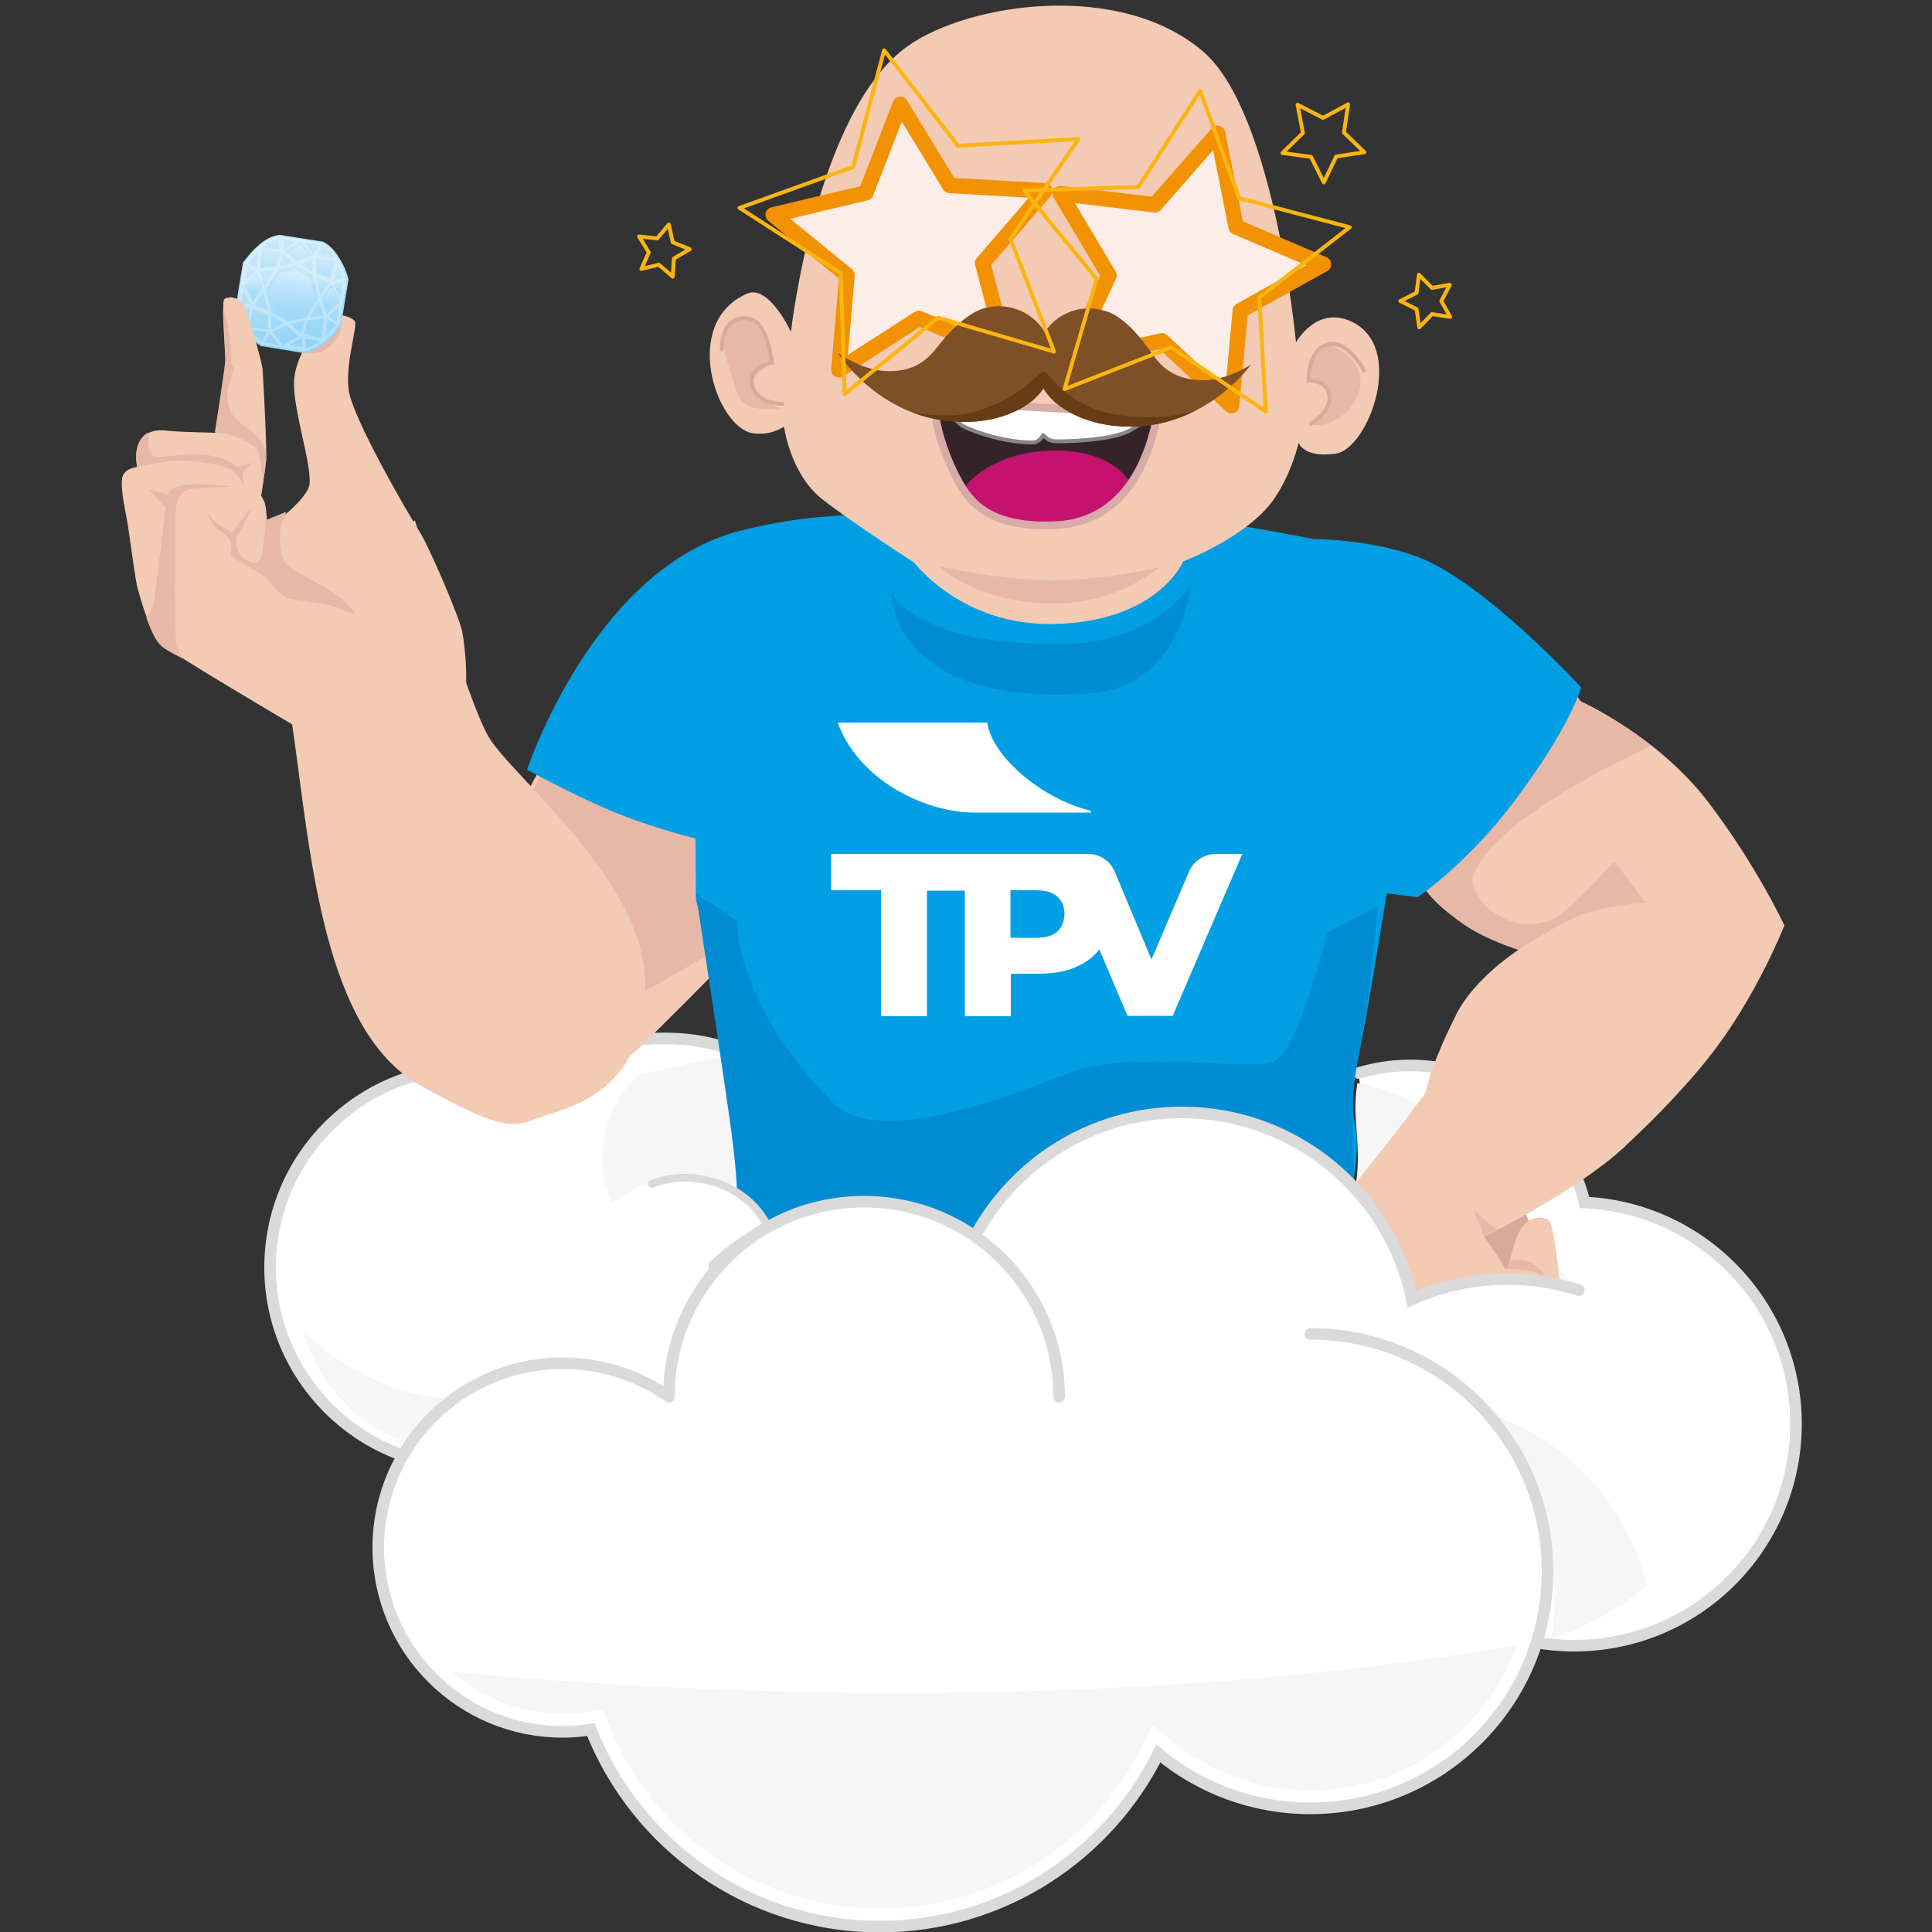
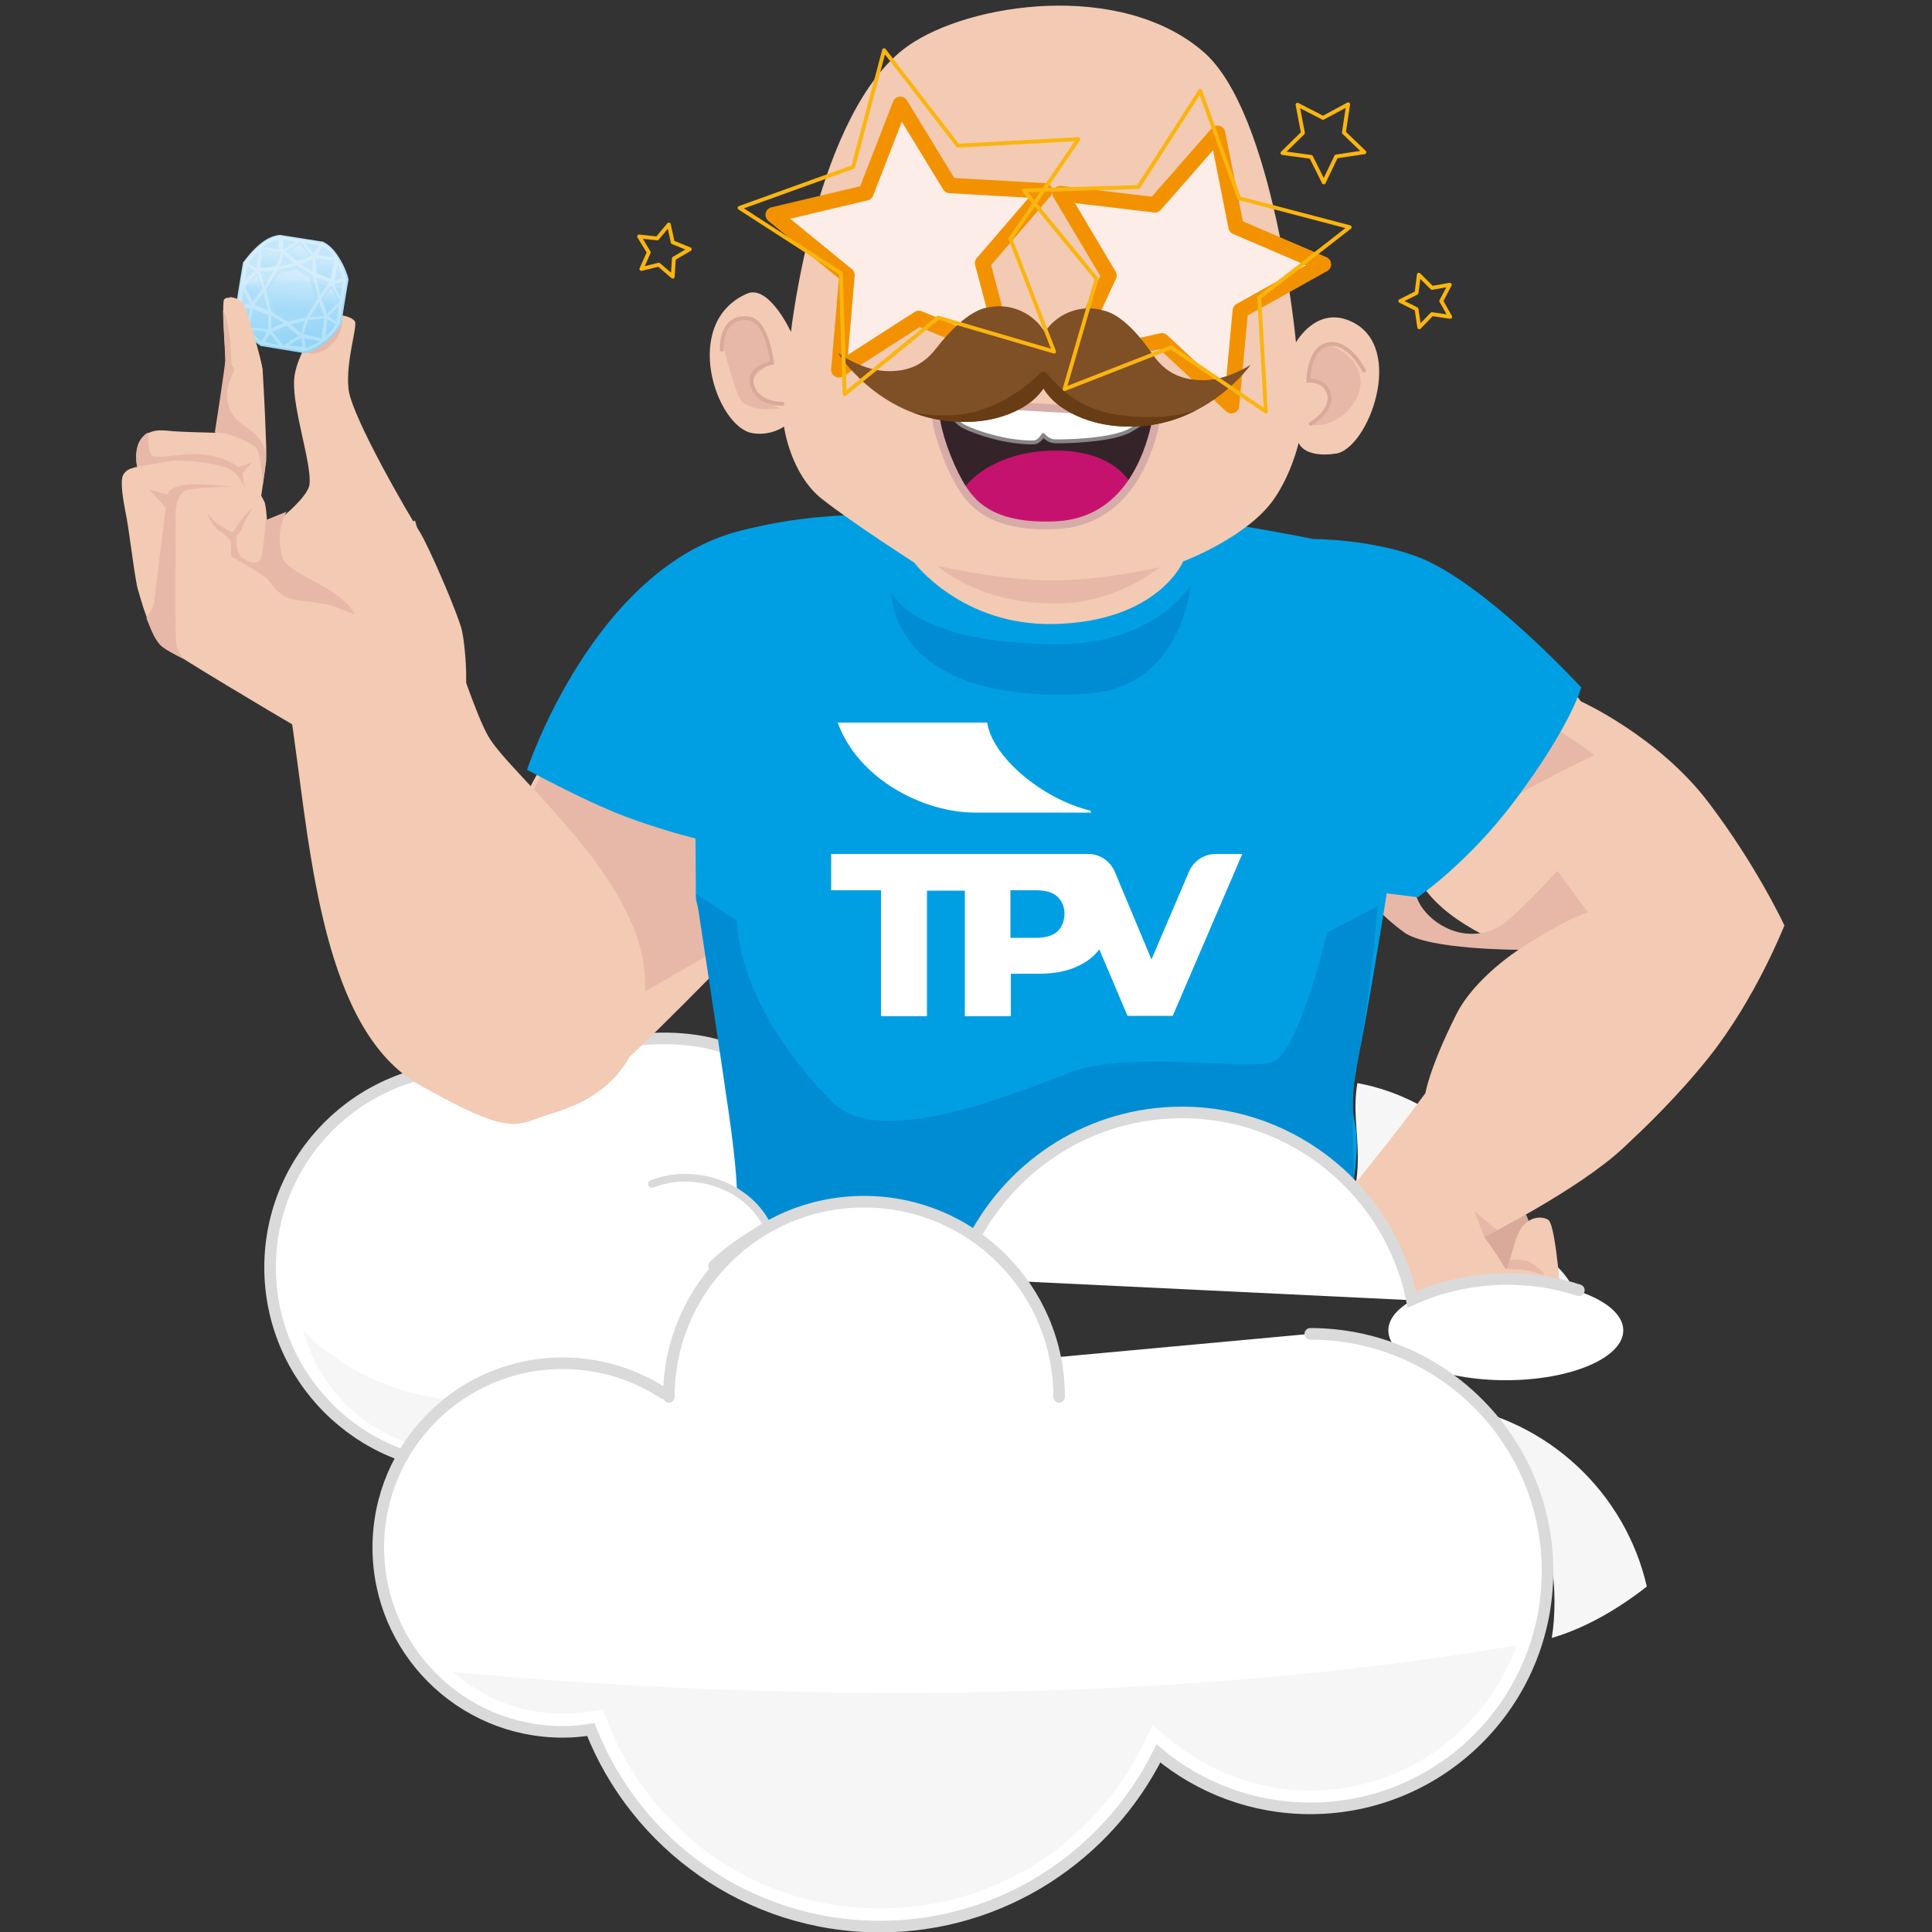
<svg xmlns="http://www.w3.org/2000/svg" version="1.1" id="Capa_1" x="0px" y="0px" viewBox="0 0 500 500" style="enable-background:new 0 0 500 500;" xml:space="preserve">
  <rect x="0" y="0" width="500" height="500" fill="#333333" stroke="none" />
  <style type="text/css">
	.st0{fill:#FFFFFF;stroke:#DADADA;stroke-width:3;stroke-linecap:round;stroke-linejoin:round;stroke-miterlimit:10;}
	.st1{fill:#FFFFFF;}
	.st2{fill:#F7F6F6;}
	.st3{fill:#FFFFFF;stroke:#DADADA;stroke-width:3;stroke-linecap:round;stroke-miterlimit:10;}
	.st4{fill:#F3CAB3;}
	.st5{fill:#E7B8A7;}
	.st6{fill:#633E22;}
	.st7{fill:#D9A99A;}
	.st8{fill:#009FE3;}
	.st9{fill:#008CD3;}
	.st10{fill:none;stroke:#000000;stroke-width:2;stroke-linecap:round;stroke-miterlimit:10;}
	.st11{fill:#FFFFFF;stroke:#C7C7C7;stroke-miterlimit:10;}
	.st12{fill:none;stroke:#DADADA;stroke-width:2;stroke-linecap:round;stroke-miterlimit:10;}
	.st13{fill:none;stroke:#DADADA;stroke-width:3;stroke-linecap:round;stroke-miterlimit:10;}
	.st14{fill:none;stroke:#D9A99A;stroke-linecap:round;stroke-miterlimit:10;}
	.st15{fill:#34242A;}
	.st16{fill:#C6126F;}
	.st17{fill:#FFFFFF;stroke:#868686;stroke-linecap:round;stroke-linejoin:round;stroke-miterlimit:10;}
	.st18{fill:none;stroke:#D6ABA8;stroke-width:2;stroke-linecap:round;stroke-linejoin:round;stroke-miterlimit:10;}
	.st19{fill:#FDEDE8;stroke:#F39200;stroke-width:4;stroke-linejoin:round;stroke-miterlimit:10;}
	.st20{fill:#7F4F25;}
	.st21{fill:#683C14;}
	.st22{fill:none;stroke:#FAB50F;stroke-linejoin:round;stroke-miterlimit:10;}
	.st23{fill:url(#SVGID_1_);}
	.st24{opacity:0.28;fill:#FFFFFF;}
	.st25{opacity:0.12;fill:#FFFFFF;}
	.st26{opacity:0.27;fill:url(#SVGID_2_);}
	.st27{opacity:0.28;fill:url(#SVGID_3_);}
	.st28{opacity:0.28;fill:url(#SVGID_4_);}
	.st29{opacity:0.28;fill:url(#SVGID_5_);}
	.st30{opacity:0.28;fill:url(#SVGID_6_);}
	.st31{opacity:0.28;fill:url(#SVGID_7_);}
</style>
  <g>
    <g>
      <path class="st0" d="M139.4,376.4c-5.6,2.1-11.6,3.2-17.9,3.2c-28.5,0-51.6-23.1-51.6-51.6c0-28.5,23.1-51.6,51.6-51.6    s51.6,23.1,51.6,51.6" />
      <circle class="st1" cx="171.5" cy="327.7" r="57.4" />
-       <path class="st2" d="M195.6,281.1c0-1.9-0.2-4-0.6-6.2c-29.3-8.3-39.1,10.9-39.1,25.6c0,3.9,0.9,7.6,2.6,10.9    c5-4.2,11.5-6.7,18.6-6.7c2.6,0,17.1,2.7,19.5,3.3C197,300.7,195.6,286.5,195.6,281.1z" />
      <path class="st3" d="M132.3,285.7c15-19.3,46-19.6,58.3-13.3" />
      <path class="st4" d="M148.1,187.1c0,0-11.3,13.2-15.8,28.6c-3.7,12.5-2.3,32.4,0.9,37.4c10.5,16.5,24.4,24.7,28.9,21.1    c4.5-3.6,42.1-41.6,42.9-43.9c0.7-2.3-13.7-34.4-17.2-38.3C184.3,188.2,148.1,187.1,148.1,187.1z" />
      <path class="st5" d="M143.8,192.9l-7.3,14.8c0,0,9.7,7.2,11,9.9c1.3,2.7,5.1,6.8,8.5,15.1c6,15,1,29.6,1,29.6l35.9-20.7l-4.4-27.5    L143.8,192.9z" />
-       <circle class="st1" cx="305.4" cy="356.7" r="57.4" />
      <polygon class="st6" points="314.9,130.6 319.4,137.6 308.5,136.2   " />
-       <path class="st3" d="M366.8,409.1c10.4,10.4,24.7,16.8,40.6,16.8c31.7,0,57.4-25.7,57.4-57.4c0-30.8-24.3-55.9-54.7-57.3    c-1.6-6.6-4.7-13-9.3-18.6c-12.3-14.9-31.9-20.1-49.2-14.9" />
      <path class="st2" d="M351.4,299.4c0,4.5-0.4,6.2-1,10.5c6.5,6.9,13.3,18.6,15.6,28.2c6.4-2.7,13.5-4.2,20.9-4.2    c8.2,0,14.7-0.6,21.7,2.6c-2.8-7.2-7-10.8-13.9-14.3c-4.7-21.3-21.8-37.9-43.4-41.9C350.1,287.2,351.4,292.6,351.4,299.4z" />
      <path class="st7" d="M396,321.7c-0.2-0.6,1.2-8.5-4.2-9.5s-16.8,7-16.5,7.1c0.3,0.1,11,10.2,11,10.2l7.6-0.6L396,321.7z" />
      <path class="st4" d="M407,178.6l2.1,2.9c0,0,20,9,33,26.1c12.5,16.4,19.7,31.9,19.7,31.9s-7.4,18.9-19.6,34.2    c-8.2,10.3-17.2,18.8-22,23.3c-11.9,11.1-36.1,23.1-36.1,23.1s2.3,3,5.5,8.2c0.8,1.3,1.7-6.6,4-10.3c2.4-3.7,6.2-3.1,7.2-2.2    c2,1.9,3.4,23.1,3.4,23.1l-38.8-2.5l-17.1-4.4l-8.5-11.9c0,0,10.1-12.8,16.9-21.3c5.4-6.7,12.2-15.9,12.2-15.9s1-6.5,8-20.4    c4.7-9.4,16.1-16.7,16.1-16.7s-17.4-5.5-24.8-16.5" />
-       <path class="st5" d="M393,245.8c0,0,11.6-7.7,18-9.7c6.4-1.9,14.8-2.5,14.8-2.5l-8-10.7c0,0-10.8,12-15,14.4    c-11.8,6.5-23.7-5.5-21.4-11.1c6.1-15.5,46-33.2,46-33.2s-4.1-3.4-9.4-6.5c-4.5-2.7-8.8-4.8-8.8-4.8l-1.2-1.6l-39.7,49.4    c0,0,3.7,4.8,9.9,9.3S393,245.8,393,245.8z" />
+       <path class="st5" d="M393,245.8c0,0,11.6-7.7,18-9.7l-8-10.7c0,0-10.8,12-15,14.4    c-11.8,6.5-23.7-5.5-21.4-11.1c6.1-15.5,46-33.2,46-33.2s-4.1-3.4-9.4-6.5c-4.5-2.7-8.8-4.8-8.8-4.8l-1.2-1.6l-39.7,49.4    c0,0,3.7,4.8,9.9,9.3S393,245.8,393,245.8z" />
      <path class="st8" d="M246.7,131.2c0,0,0.2,0.1,23.1,1.7c11.9,0.8,20.1,0.2,20.1,0.2s20.3,1.3,24.1,1.8c8.5,1.3,22.7,3.9,25.9,4.6    c0,0,14.5,0,26.7,4.5c17.4,6.4,42.6,33.9,42.6,33.9s-2.5,9.7-17.1,29.2c-12.1,16.2-25.2,25.1-25.2,25.1l-8-1    c0,0-3.5,21.6-5.5,32.8s-4.4,19.6-2.8,26.5s-0.9,18.5-0.9,18.5s-12.3-19-41.2-18.5c-42.6,0.8-56.3,32.5-56.3,32.5    S236,316,223.3,315s-23.9,5.5-23.9,5.5s-1.4-4.9-5.5-8.8c-4.1-3.9,0.4-5,0.4-5l-0.7-23.8c0,0-1.7-16.4-6.8-29.3    c-4.4-11.2-6.7-20.8-6.7-20.8l-0.1-15.8c0,0-9-2.2-18.5-5.8c-11.3-4.4-25.1-12-25.1-12s17.3-52.4,55.4-61.9    c15.1-3.8,25.8-3.9,33-4.2C233.5,132.7,246.7,131.2,246.7,131.2z" />
      <path class="st9" d="M356.5,234.5l-13,6.8c0,0-7.4,31.1-14.1,33.5c-6.8,2.4-37.1-3.1-52.3,2.7c-15.2,5.8-49.6,20-61.7,7.7    c-25.5-25.9-24.6-46.8-24.6-46.8l-10.7-7.1c0,0,6.6,43.2,8.5,56.7c2.1,14.5,2.1,20.1,2.1,20.1s3.5,1.9,5.2,4    c3.4,4.1,3.8,6.6,3.8,6.6s21.4-5.9,30.6-4.3s20.7,7.1,21.6,6.7c1-0.5,21.3-35.4,60.1-31.3c30.8,3.2,38.5,19.1,38.5,19.1    s-1.1-25.7,0.3-31.8C354.8,258.5,356.5,234.5,356.5,234.5z" />
      <path class="st2" d="M140.4,401.1c8.2,5,20.6-17.4,28.3-33.5c-6-3-12.9-4.7-20.1-4.7c-12.9,0-24.5,5.4-32.7,14    C125.5,387.7,135.2,397.9,140.4,401.1z" />
      <path class="st2" d="M128.8,362c-2.2,0.2-4.5,0.4-6.8,0.4c-17,0-32.4-6.9-43.6-18.1c4.9,18.2,21.5,31.5,41.2,31.5    c2.8,0,5.5-0.3,8.2-0.8c0.3,3.5,1.1,6.9,2.2,10.1c0,0.1-0.1-0.8-0.1-0.7c0.5,2.3,3,9.7,13.6,20.3c1.3-8.7,4.9-15.6,10.2-22.1    C143.6,378.1,135,370.9,128.8,362z" />
      <path class="st2" d="M402.3,414.5c0,3.2-0.2,6.4-0.7,9.4c6.8-2,15.1-5.9,24.6-13.3c-5.6-24.4-25.7-43.2-50.7-47    C391.7,374.7,402.3,393.3,402.3,414.5z" />
      <path class="st10" d="M362.9,200.9" />
      <path class="st9" d="M230.7,153.3c0,0,5.3,13.4,43.2,13.4c25.3,0,34.3-15.4,34.3-15.4s-2.2,26.6-26.6,28.2    C229.9,182.8,230.7,153.3,230.7,153.3z" />
      <path class="st5" d="M390,328.4c0,0,5.2,0.1,7.1,0.8s2.4,0.7,2.5,0.5s-3-3-4.5-3.4c-1.5-0.4-4.2-0.4-4.3,0    C390.6,326.8,390,328.4,390,328.4z" />
      <path class="st5" d="M384.1,320.1l-2.6-6.8c0,0,3.6,3.3,6,5C386.9,318.8,384.1,320.1,384.1,320.1z" />
      <g>
        <path class="st11" d="M365.5,336.5c-5.7-27.6-30.2-48.4-59.5-48.4c-23.4,0-43.6,13.2-53.8,32.5c-8.4-5.1-18.3-8.1-28.9-8.1     c-14.9,0-28.4,5.8-38.4,15.3" />
        <path class="st12" d="M168.7,306.4c2.6-1,5.5-1.6,8.5-1.6c9.6,0,18.1,5.1,21.8,13.2" />
        <ellipse class="st1" cx="389.7" cy="344.3" rx="30.4" ry="12.9" />
        <path class="st13" d="M408.6,333.9c-5.8-1.9-12-2.9-18.5-2.9c-8.8,0-17.2,1.9-24.7,5.3c-5.7-27.6-30.2-48.4-59.5-48.4     c-23.4,0-43.6,13.2-53.8,32.5c-8.4-5.1-18.3-8.1-28.9-8.1c-14.9,0-28.4,5.8-38.4,15.3" />
      </g>
      <g>
        <path class="st3" d="M171.8,360.6c-7.5-4.9-16.5-7.8-26.2-7.8c-26.3,0-47.7,21.3-47.7,47.7c0,26.3,21.3,47.7,47.7,47.7     c2.5,0,4.9-0.2,7.3-0.6c11.7,29.8,40.8,51,74.8,51c31.6,0,58.9-18.3,72.1-44.8c10.7,8.9,24.4,14.2,39.3,14.2     c33.9,0,61.4-27.5,61.4-61.4s-27.5-61.4-61.4-61.4" />
        <g>
          <path class="st2" d="M165.9,436.3c-16.5-0.9-32.8-2.1-48.7-3.6c7.6,6.7,17.5,10.8,28.5,10.8c2.2,0,4.4-0.2,6.6-0.5l3.7-0.6      l1.4,3.5c11.5,29.2,39.1,48,70.4,48c29,0,55-16.2,67.9-42.2l2.6-5.3l4.5,3.8c10.2,8.5,23.1,13.2,36.3,13.2      c24.6,0,45.6-15.7,53.4-37.6C329.7,436.6,251,440.9,165.9,436.3z" />
        </g>
      </g>
      <path class="st0" d="M173.1,361.5c0-27.9,22.6-50.5,50.5-50.5s50.5,22.6,50.5,50.5" />
      <g>
        <path class="st4" d="M107.4,134.7c0,0,13.1,45.7,19,55.9s39,36,40.5,62c1.4,25.9-14.8,32.8-24.2,35.6c-9.3,2.8-9.3,6.6-34.1-7.4     S80.4,221.4,76,190.2C72,161,69.7,155,69.7,155L107.4,134.7z" />
      </g>
      <g>
        <path class="st1" d="M307.7,225.6l-9.7,22.7l-9.5-22.7c-1.2-2.8-3.9-4.6-6.9-4.6h-12.9h-5.2h-10.9h-3h-34.5v9.4H228V263h11.9     v-32.5h9.8V263h11.9v-11h7.3c3.8,0,7.1-0.6,9.9-1.9c2.4-1.1,4.3-2.5,5.7-4.4l7.3,17.2h11.7l18-41.9h-6.8     C311.6,221,308.9,222.8,307.7,225.6z M273.6,241.1c-1.2,1.1-3.1,1.6-5.5,1.6h-6.6v-12.3h6.6c2.4,0,4.3,0.5,5.5,1.6     c1.2,1.1,1.9,2.6,1.9,4.6C275.4,238.5,274.8,240,273.6,241.1z" />
        <path class="st1" d="M282.2,209.8c-12.7-3.1-25.5-14.1-26.7-22.8h-38.7c5.2,14.5,22,23.3,35.6,23.3h30L282.2,209.8z" />
      </g>
      <g>
        <path class="st4" d="M235.1,11.8c-24,16.8-30.4,74.1-30.4,74.1S199,73.5,193.3,76c-17.2,7.6-7.9,34.5,1.4,36.1     c4.8,0.8,8.2-1.7,8.2-1.7s1.6,12.3,9.9,18.8c8.2,6.4,23.8,16.4,23.8,16.4s12.2,16.3,35.9,15.9c27.2-0.5,33.7-16.2,33.7-16.2     s16.5-6.2,23.4-16c4.6-6.5,6.5-14.7,6.5-14.7s1.2,4,9.6,2.8c8.4-1.2,18.3-27.6,4-34.2c-9-4.2-14.3,5.4-14.3,5.4     s-5.6-59.8-24.2-75.4C289.8-5,251,0.7,235.1,11.8z" />
        <path class="st5" d="M242.8,146.5c0,0,17.8,4,30.7,3.7c13-0.2,26.6-3.4,26.6-3.4s-10.3,8.7-24.6,9.3     C253.9,157.1,242.8,146.5,242.8,146.5z" />
        <path class="st5" d="M338.6,98.5c0,0,2.1-10.7,5.2-9.4c3.1,1.3,8.4,4,8.3,10.2c-0.1,4.3-4.5,10-10.5,10.7s4-3.5,2.4-7.7     C342.4,98.1,338.6,98.5,338.6,98.5z" />
        <path class="st5" d="M186.9,88.7c0,0,0.4-8.2,6.8-6.3c3.7,1.1,6.1,11.5,6.1,11.5s-5.9,3.4-5.1,5.9c0.8,2.5,7.1,5.9,7.1,5.9     s-8.6,1.4-10.6-3C189.4,98.4,186.9,88.7,186.9,88.7z" />
        <path class="st14" d="M339.2,109.7c0,0,5.6-3.2,4.8-7.4c-0.8-4.2-5.4-3.8-5.4-3.8s0-8.4,5.2-9.4c5.3-1,9.2,6.8,9.2,6.8" />
        <path class="st14" d="M202.5,104.5c0,0-6.4,0.2-7.8-4.7c-1.4-4.9,5.1-5.9,5.1-5.9s-1.2-10.9-6.1-11.5c-7.4-0.9-6.9,8.1-6.9,8.1" />
        <g>
          <path class="st15" d="M296.1,107.1c1.9,0.1,3.2,1.9,2.7,3.7c-1.7,6.9-7.2,21.7-22.1,24.2c-16,2.7-23-1.7-27.5-8.4      c-3.3-4.9-5.8-11.7-6.8-17.2c-0.5-2.7,1.7-5.2,4.4-5.1L296.1,107.1z" />
          <path class="st16" d="M292.5,124.8c-4-5.8-11.7-8.8-22.1-8.1c-9.3,0.6-17.1,4.5-21,9.7c0,0,0,0,0,0c5.9,5.5,11.5,11.1,27.5,8.4      C285.3,133.4,289.1,128.8,292.5,124.8z" />
          <path class="st17" d="M245,104.5c0,0,1.3,4.3,4.5,5.9c3.2,1.6,11,4.2,18,4.1c1.4,0,2.5-1.9,2.5-1.9s1.1,1.5,3,1.6      c1.9,0.1,14.8-0.1,19.6-2.9c4.7-2.8,5.5-3.4,5.5-3.4" />
          <path class="st18" d="M296.1,107c1.9,0.1,3.2,1.9,2.7,3.7c-1.7,6.9-7,24.2-25.3,25.2c-15.6,0.8-21.3-4.7-24.3-9.4      c-2.8-4.3-5.8-11.7-6.8-17.2c-0.5-2.7,1.7-5.2,4.4-5.1L296.1,107z" />
        </g>
        <polygon class="st19" points="233,27 245.8,48 270.4,49.4 254.3,68.1 260.6,91.9 237.8,82.4 217.1,95.7 219.2,71.2 200.1,55.6      224.1,49.9    " />
        <polygon class="st19" points="315.1,34.5 319.9,58.7 342.5,68.4 321,80.4 318.7,105 300.7,88.2 276.6,93.6 287,71.3 274.4,50.1      298.9,53    " />
        <g>
          <g>
            <g>
              <path class="st20" d="M272.3,103.4L272.3,103.4c-2.6-2.5-4.2-5.9-4.2-9.8c0-7.6,6-13.7,13.6-13.8c1.4,0,2.7,0.2,4,0.6        c0,0,0,0,0,0c0,0,0,0,0.1,0c0,0,0,0,0,0c4.4,1.1,8.8,6.2,11.2,9.5c2.4,3.3,5.2,8.5,14.5,8.5c6.1,0,12.2-4,12.2-4        s-11.2,15.9-31,16C278.7,110.5,272.3,103.4,272.3,103.4z" />
            </g>
            <g>
              <path class="st20" d="M267.6,103.3L267.6,103.3c2.7-2.3,4.5-5.7,4.7-9.5c0.5-7.5-5.3-14-12.8-14.5c-1.4-0.1-2.7,0-4,0.3        c0,0,0,0,0,0c0,0,0,0-0.1,0c0,0,0,0,0,0c-4.5,0.9-9.1,5.7-11.7,8.8c-2.6,3.2-5.7,8.2-14.9,7.6c-6.1-0.4-11.9-4.6-11.9-4.6        s10.3,16.5,30.1,17.7C260.9,110.1,267.6,103.3,267.6,103.3z" />
            </g>
          </g>
          <path class="st21" d="M289.5,107.4c-13.3-1.8-18.1-11.1-19.3-11.3c-1.2-0.1-5.6,6.6-17,10.2c-5.4,1.7-11.7,1.4-16.9,0.5      c3.2,1.2,6.8,2.1,10.8,2.3c13.8,0.9,20.6-5.9,20.6-5.9l0,0c0.9-0.8,1.7-1.8,2.4-2.8c0.6,1.1,1.4,2.1,2.3,3l0,0      c0,0,6.4,7.1,20.2,7c6.6,0,12.3-1.8,16.9-4.2C305,107.7,298.6,108.6,289.5,107.4z" />
        </g>
      </g>
    </g>
    <polygon class="st22" points="310.6,23.5 320.7,51.3 349.3,58.8 325.9,77 327.6,106.5 303.1,89.9 275.5,100.7 283.8,72.2 265,49.3    294.6,48.4  " />
    <polygon class="st22" points="348.9,27 347.8,34.3 353.1,39.4 345.8,40.5 342.6,47.2 339.3,40.6 331.9,39.6 337.2,34.4 335.8,27.1    342.4,30.5  " />
    <polygon class="st22" points="367.2,71.1 370.6,74.5 375.2,73.7 373,77.9 375.3,82 370.6,81.3 367.3,84.7 366.6,80 362.4,77.9    366.6,75.8  " />
    <polygon class="st22" points="173.1,58.1 174.1,62.7 178.5,64.5 174.4,66.9 174.1,71.6 170.5,68.5 166,69.6 167.9,65.3 165.4,61.2    170.1,61.7  " />
    <polygon class="st22" points="228.8,13 247.9,37.7 279.1,36 261.5,61.8 272.8,91 242.8,82.2 218.6,102 217.6,70.7 191.4,53.8    220.8,43.2  " />
    <g>
      <path class="st4" d="M93.2,189.3c5.8,4.2,24.5,1.2,26.4-4.8c1.9-6,0.8-17.2,0-21.1c-0.8-3.9-8.6-22-11-25.8    c-2.5-3.8-17.6-29.7-18.4-36.9c-0.8-7.3,2.5-16.5,1.6-17.6c-0.9-1.2-4.5-2.2-6.6-1c-2.1,1.2-8.8,9.2-9.1,16.6s4.6,21.4,4,26.6    c-0.4,4-10.9,11.6-10.9,11.6s-0.2-5.9-0.8-7.1s-0.8-1.5-0.8-1.5s1-6.4,1.3-9.1c0.2-2.7-0.7-20-0.9-22.9c-0.2-3-4.3-16.2-5-17.5    c-0.8-1.3-4.3-2.4-5-1.3c-0.7,1.1,0.4,14,0.4,16c-0.1,2-2.6,18.5-2.6,18.5s-8.7-0.2-11-0.4c-2.4-0.2-5.7-0.9-8,1.8    c-2.4,2.7-1.3,7.5-1.3,7.5s-3.5,0.2-3.9,2.9c-0.4,2.7,0.7,7.7,1.2,10.4c0.9,5.2,2.2,16.2,2.9,18.4s3,11.8,6.9,14.7    s27.4,16.9,35.3,21.5C85.5,193.3,87.2,185,93.2,189.3z" />
      <path class="st5" d="M45.7,167.2c-0.6-2.9-0.2-27.2-0.3-31.4c-0.1-4.2,0.1-8.6,3.8-9.2c3.7-0.6,10.7-0.6,10.7-0.6s-8-1.1-12.2-0.5    c-4.2,0.6-4.3,2.5-4.3,2.5l-4.8-1.3l4.3,4.7c0,0-2.7,21.4-3,24.4c-0.1,1.1-0.8,2.4-2,4.2c1.1,2.8,2.3,6,4.1,7.4    c1,0.8,3,1.9,5.4,3.1C46.5,169.1,45.9,168,45.7,167.2z" />
      <path class="st5" d="M63.3,126.5l-0.6-4l2.6-2.8l-3.7,1.2c0,0-2-2.2-7.8-3.1c-5.8-1-12.9,1.3-14.5,0c-0.9-0.8-1-3.7-0.9-5.9    c-0.6,0.3-1.1,0.7-1.6,1.3c-2.4,2.7-1.3,7.5-1.3,7.5s-0.4,0-1,0.2c2.9-0.4,7-1.1,9-1.5c3.4-0.7,12,0.4,15.3,1.7    C62.2,122.4,63.3,126.5,63.3,126.5z" />
      <path class="st5" d="M55.6,111.9c4.8,0.1,8.8,2.7,10.4,3.7c1.6,1,2,9.7,2,9.7l0,0c0.3-2.1,0.7-4.8,0.8-6.3c0-0.3,0-0.8,0-1.5    c-0.2-1.9-1.6-4.6-4.3-6.4c-3.2-2.2-5.4-3.9-5.7-8.2c-0.3-4.3,2.5-7,1.6-7.8c-1-0.7-0.2-3.4-1.1-8.7c-0.6-3.2-0.7-5.2-1.6-6    c0.1,4.3,0.6,11.3,0.6,12.8C58.2,95.3,55.6,111.9,55.6,111.9z" />
      <path class="st5" d="M61.2,138.7c0,0,1.1-1,1.4-2c0.3-1,2.7-5.3,2.7-5.3s-2.3,2.2-3.2,3.6c-0.9,1.4-1.6,2.7-2,2.7    s-3.1-1.7-4.2-2.5c-1-0.7-2.2-2.4-2.2-2.4s0.8,3.2,3.3,4.7c2.5,1.6,2.8,2.8,2.8,2.8v3.7c0,0,8,4.5,9.3,5.8c1.3,1.3,2.9,4,5.3,4.9    s9.7,1.2,12.5,2.4c2.8,1.2,5,1.9,5,1.9s-1.3-2.9-6.4-6.1c-5.2-3.2-11.5-5.9-12.3-8.4c-2.3-7.3,1-12.1,1-12.1l-5.4,2.2    c0,0-0.7,8.6-1.3,10c-0.6,1.3-2.4,1.4-4.6-0.1S61.2,138.7,61.2,138.7z" />
      <path class="st5" d="M79,90.3c-0.4,0.9,1.7,1.8,4.2,0.7c4.7-2,6.5-8.6,4.6-9.1C86.7,81.6,79,90.3,79,90.3z" />
      <g>
        <linearGradient id="SVGID_1_" gradientUnits="userSpaceOnUse" x1="-178.902" y1="197.686" x2="-183.268" y2="180.346" gradientTransform="matrix(0.995 0.16 -0.158 0.987 286.006 -77.928)">
          <stop offset="0" style="stop-color:#94D5F7" />
          <stop offset="1" style="stop-color:#BEE4FA" />
        </linearGradient>
        <path class="st23" d="M90.1,72l0-0.1c-0.1-0.5-0.9-3-2.4-5.3c0,0,0,0,0,0c0,0,0,0,0,0c-1.2-2-2.7-3.4-4.2-4.1c0,0,0,0,0,0     c0,0,0,0,0,0c0,0-0.1,0-0.1,0c0,0-0.1,0-0.1,0l-10.8-1.7c0,0-0.1,0-0.1,0c0,0-0.1,0-0.1,0c0,0,0,0,0,0c-1.7,0.2-3.5,1-5.3,2.6     c0,0,0,0,0,0c0,0,0,0,0,0c-2.1,1.8-3.6,3.9-3.9,4.3c0,0,0,0,0,0c0,0,0,0,0,0L63,67.7c0,0.1-0.1,0.1-0.1,0.2l-1,6l-0.9,5.7     c0,0.1,0,0.1,0,0.2c0,0.1,0,0.1,0.1,0.2l0,0.1c0,0,0,0,0,0c0.5,2,1.3,3.8,2.3,5.3c0,0,0,0,0,0l0.1,0.1c0,0,0,0,0,0c0,0,0,0,0,0     c1.9,3,4,4,4.1,4.1c0,0,0.1,0,0.1,0l0.1,0l11,1.8l0.1,0c0,0,0.1,0,0.1,0c0.1,0,2.4-0.4,5.1-2.6c0,0,0,0,0,0c0,0,0,0,0,0l0.1,0     c0,0,0,0,0,0c1.4-1.1,2.7-2.6,3.8-4.3c0,0,0,0,0,0l0.1-0.1c0-0.1,0.1-0.1,0.1-0.2c0,0,0.1-0.1,0.1-0.2l0.9-5.7l1-6     C90.1,72.2,90.1,72.1,90.1,72z" />
        <path class="st24" d="M89.6,72.1l0-0.1c-0.1-0.5-0.9-2.9-2.3-5.2c0,0,0,0,0,0c0,0,0,0,0,0c-1.2-1.9-2.6-3.3-4.1-4c0,0,0,0,0,0     c0,0,0,0,0,0c0,0-0.1,0-0.1,0c0,0-0.1,0-0.1,0l-10.5-1.7c0,0-0.1,0-0.1,0c0,0-0.1,0-0.1,0c0,0,0,0,0,0c-1.6,0.2-3.4,1-5.1,2.5     c0,0,0,0,0,0c0,0,0,0,0,0c-2.1,1.7-3.5,3.8-3.8,4.2c0,0,0,0,0,0c0,0,0,0,0,0l-0.1,0.1c0,0-0.1,0.1-0.1,0.2l-0.9,5.8l-0.9,5.6     c0,0.1,0,0.1,0,0.2c0,0.1,0,0.1,0.1,0.2l0,0.1c0,0,0,0,0,0c0.5,1.9,1.3,3.7,2.2,5.1c0,0,0,0,0,0l0.1,0.1c0,0,0,0,0,0c0,0,0,0,0,0     c1.9,2.9,3.8,3.9,3.9,4c0,0,0.1,0,0.1,0l0.1,0l10.7,1.7l0.1,0c0,0,0.1,0,0.1,0c0.1,0,2.3-0.4,5-2.5c0,0,0,0,0,0c0,0,0,0,0,0     l0.1,0c0,0,0,0,0,0c1.4-1.1,2.6-2.5,3.7-4.2c0,0,0,0,0,0l0.1-0.1c0-0.1,0.1-0.1,0.1-0.2c0,0,0-0.1,0.1-0.2l0.9-5.6l0.9-5.8     C89.7,72.2,89.7,72.2,89.6,72.1z M87.1,83.3c-0.1-0.1-0.2-0.2-0.3-0.3c0,0,0,0-0.1,0c-0.1-0.1-0.2-0.1-0.3-0.2c0,0-0.1,0-0.1-0.1     c-0.1,0-0.1-0.1-0.2-0.1c0,0-0.1,0-0.1-0.1c-0.1,0-0.1-0.1-0.2-0.1c0,0-0.1,0-0.1-0.1c0,0-0.1-0.1-0.1-0.1c0,0-0.1,0-0.1-0.1     c0,0-0.1,0-0.1-0.1c0,0-0.1,0-0.1,0c0,0-0.1,0-0.1-0.1c0,0,0,0-0.1,0c0,0,0,0-0.1,0l2.6-2.7L87.1,83.3     C87.1,83.3,87.1,83.3,87.1,83.3C87.1,83.3,87.1,83.3,87.1,83.3z M79.1,90.1C79.1,90,79.1,90,79.1,90.1c0-0.2,0-0.2,0-0.3     c0,0,0-0.1,0-0.1c0-0.1,0-0.1,0-0.2c0,0,0-0.1,0-0.1c0-0.1,0-0.2,0-0.2c0,0,0-0.1,0-0.1c0-0.1,0-0.2-0.1-0.3c0,0,0,0,0,0     c0-0.1,0-0.2-0.1-0.3c0,0,0-0.1,0-0.1c0-0.1,0-0.1,0-0.2c0,0,0-0.1,0-0.1c0-0.1,0-0.1,0-0.2c0,0,0-0.1,0-0.1c0,0,0-0.1,0-0.1     c0,0,0,0,0-0.1c0,0,0,0,0,0c0,0,0,0,0,0c0.2,0,0.4,0.1,0.6,0.1c0.1,0,0.1,0,0.2,0c0.2,0,0.3,0.1,0.5,0.1c0,0,0.1,0,0.1,0     c0.2,0,0.4,0.1,0.6,0.1c0.1,0,0.1,0,0.2,0c0.2,0,0.3,0.1,0.5,0.1c0.1,0,0.2,0,0.2,0.1c0.2,0,0.3,0.1,0.5,0.1c0,0,0.1,0,0.1,0     c0.2,0,0.3,0.1,0.5,0.1C81,89.5,79.7,89.9,79.1,90.1z M74.7,88.5c0,0-0.1,0-0.1,0.1c-0.2,0.1-0.3,0.2-0.5,0.3c0,0-0.1,0-0.1,0.1     c-0.1,0.1-0.3,0.2-0.4,0.3c0,0-0.1,0-0.1,0.1l-0.2,0c0,0,0-0.1-0.1-0.1c-0.1-0.1-0.2-0.3-0.3-0.4c0,0,0-0.1-0.1-0.1     c-0.1-0.2-0.2-0.3-0.3-0.5c0,0-0.1-0.1-0.1-0.1c-0.1-0.1-0.2-0.2-0.3-0.4c0,0-0.1-0.1-0.1-0.1c-0.1-0.1-0.2-0.3-0.3-0.4     c0,0,0,0,0,0c-0.1-0.1-0.2-0.2-0.3-0.4c0,0-0.1-0.1-0.1-0.1c-0.1-0.1-0.2-0.2-0.3-0.3c0,0,0,0,0,0c-0.1-0.1-0.2-0.2-0.3-0.3     c0,0,0-0.1-0.1-0.1c-0.1-0.1-0.1-0.1-0.2-0.2c0,0,0,0,0,0l3.8-1.6l3.1,2.7c0,0,0,0-0.1,0c-0.1,0-0.1,0.1-0.2,0.1     c0,0-0.1,0-0.1,0.1c-0.1,0.1-0.2,0.1-0.4,0.2c0,0,0,0,0,0c-0.1,0.1-0.2,0.1-0.4,0.2c0,0-0.1,0-0.1,0.1c-0.1,0.1-0.3,0.2-0.4,0.2     c0,0,0,0-0.1,0c-0.2,0.1-0.3,0.2-0.5,0.3c0,0-0.1,0.1-0.1,0.1C74.9,88.3,74.8,88.4,74.7,88.5z M68.9,86.3     C68.9,86.3,68.9,86.4,68.9,86.3c-0.1,0.1-0.1,0.2-0.2,0.3c0,0,0,0,0,0.1c-0.1,0.1-0.1,0.2-0.2,0.3c0,0,0,0,0,0     c-0.1,0.1-0.1,0.2-0.2,0.3c0,0,0,0.1-0.1,0.1c0,0.1-0.1,0.1-0.1,0.2c0,0,0,0.1-0.1,0.1c0,0.1-0.1,0.1-0.1,0.2c0,0,0,0.1-0.1,0.1     c0,0.1-0.1,0.1-0.1,0.2c0,0,0,0.1,0,0.1c-0.5-0.3-1.7-1.2-2.9-2.8c0.2,0,0.3,0,0.5,0c0,0,0.1,0,0.1,0c0.2,0,0.3,0,0.5,0     c0.1,0,0.2,0,0.2,0c0.2,0,0.3,0,0.5,0c0.1,0,0.1,0,0.2,0c0.2,0,0.4,0,0.6,0.1c0.1,0,0.1,0,0.1,0c0.2,0,0.3,0,0.5,0.1     c0.1,0,0.1,0,0.2,0c0.2,0,0.4,0,0.6,0.1c0,0,0,0,0,0c0,0,0,0,0,0c0,0,0,0,0,0.1c0,0,0,0.1-0.1,0.1c0,0,0,0.1-0.1,0.1     C69,86.2,68.9,86.2,68.9,86.3z M64,83.8c-0.6-1.1-1.1-2.3-1.5-3.7c0,0,0,0,0,0c0.1-0.1,0.3-0.1,0.4-0.1c0,0,0,0,0,0     c0.1,0,0.2-0.1,0.3-0.1c0,0,0.1,0,0.1,0c0.1,0,0.1,0,0.2-0.1c0,0,0.1,0,0.1,0c0.1,0,0.1,0,0.2-0.1c0,0,0.1,0,0.1,0     c0.1,0,0.1,0,0.2,0c0,0,0.1,0,0.1,0c0.1,0,0.1,0,0.2,0c0,0,0,0,0.1,0c0,0,0.1,0,0.1,0c0,0,0,0,0.1,0c0,0,0.1,0,0.1,0c0,0,0,0,0,0     l-0.4,2.1L64,83.8z M62.4,79.3C62.4,79.3,62.3,79.3,62.4,79.3C62.3,79.3,62.3,79.3,62.4,79.3l0.6-4.1l1.1,2.2l0.6,1.2     c0,0,0,0-0.1,0c0,0-0.1,0-0.1,0c0,0-0.1,0-0.1,0c0,0-0.1,0-0.1,0c0,0-0.1,0-0.2,0c0,0-0.1,0-0.1,0c-0.1,0-0.1,0-0.2,0     c0,0-0.1,0-0.1,0c-0.1,0-0.1,0-0.2,0.1c0,0,0,0-0.1,0c-0.1,0-0.2,0.1-0.3,0.1c0,0,0,0-0.1,0c-0.1,0-0.2,0.1-0.3,0.1     c0,0,0,0-0.1,0C62.6,79.2,62.5,79.3,62.4,79.3z M72.1,61.9c0,0,0,0.1,0,0.1c0,0.1,0,0.1,0,0.2c0,0.1,0,0.1,0,0.2     c0,0.1,0,0.1,0,0.2c0,0.1,0,0.1,0,0.2c0,0.1,0,0.1,0,0.2c0,0,0,0.1,0,0.1c0,0.1,0,0.2,0,0.2c0,0,0,0.1,0,0.1c0,0.1,0,0.2,0.1,0.3     c0,0,0,0.1,0,0.1c0,0.1,0,0.1,0,0.2c0,0,0,0.1,0,0.1c0,0.1,0,0.1,0,0.1c0,0,0,0.1,0,0.1c0,0,0,0.1,0,0.1c0,0,0,0,0,0.1     c0,0,0,0,0,0c0,0,0,0-0.1,0c-0.2,0-0.4-0.1-0.6-0.1c-0.1,0-0.1,0-0.2,0c-0.2,0-0.4-0.1-0.5-0.1c0,0-0.1,0-0.1,0     c-0.2,0-0.5-0.1-0.7-0.1c0,0-0.1,0-0.1,0c-0.2,0-0.4-0.1-0.6-0.1c-0.1,0-0.1,0-0.2,0c-0.2,0-0.4-0.1-0.6-0.1c0,0,0,0-0.1,0     c-0.2,0-0.4-0.1-0.6-0.1C69.7,62.7,70.9,62.2,72.1,61.9z M76.5,63.5c0,0,0.1,0,0.1-0.1c0.2-0.1,0.3-0.2,0.5-0.3     c0,0,0.1,0,0.1-0.1c0.1-0.1,0.3-0.2,0.4-0.3c0,0,0.1,0,0.1-0.1l0.2,0c0,0,0,0,0,0.1c0.1,0.1,0.2,0.3,0.3,0.4c0,0,0,0.1,0.1,0.1     c0.1,0.2,0.2,0.3,0.4,0.5c0,0,0,0.1,0.1,0.1c0.1,0.1,0.2,0.3,0.3,0.4c0,0,0.1,0.1,0.1,0.1c0.1,0.1,0.2,0.3,0.3,0.4c0,0,0,0,0,0     c0.1,0.1,0.2,0.2,0.3,0.4c0,0,0.1,0.1,0.1,0.1c0.1,0.1,0.2,0.2,0.3,0.3c0,0,0,0,0,0c0.1,0.1,0.2,0.2,0.3,0.3c0,0,0,0,0,0     c0.1,0.1,0.2,0.2,0.2,0.3l-3.8,1.6l-3.1-2.7c0.1-0.1,0.2-0.1,0.3-0.2c0,0,0,0,0,0c0.1-0.1,0.2-0.1,0.4-0.2c0,0,0,0,0,0     c0.1-0.1,0.3-0.2,0.4-0.2c0,0,0.1,0,0.1-0.1c0.1-0.1,0.3-0.2,0.4-0.3c0,0,0,0,0,0c0.2-0.1,0.3-0.2,0.5-0.3c0,0,0.1-0.1,0.1-0.1     C76.2,63.7,76.3,63.6,76.5,63.5z M82.2,65.7c0,0,0-0.1,0.1-0.1c0-0.1,0.1-0.1,0.1-0.2c0,0,0-0.1,0.1-0.1c0.1-0.1,0.1-0.2,0.2-0.3     c0,0,0-0.1,0-0.1c0-0.1,0.1-0.1,0.1-0.2c0,0,0-0.1,0.1-0.1c0-0.1,0.1-0.1,0.1-0.2c0,0,0-0.1,0.1-0.1c0-0.1,0.1-0.1,0.1-0.2     c0,0,0-0.1,0.1-0.1c0-0.1,0.1-0.1,0.1-0.2c0,0,0-0.1,0.1-0.1c1.1,0.6,2.1,1.5,3,2.8c-0.2,0-0.4,0-0.6,0c0,0,0,0-0.1,0     c-0.2,0-0.4,0-0.6-0.1c-0.1,0-0.1,0-0.2,0c-0.2,0-0.4,0-0.6-0.1c0,0-0.1,0-0.1,0c-0.2,0-0.5,0-0.7-0.1c0,0-0.1,0-0.1,0     c-0.2,0-0.4,0-0.6-0.1c-0.1,0-0.1,0-0.2,0c-0.2,0-0.4,0-0.6-0.1c0,0,0,0-0.1,0c0,0,0,0,0,0c0,0,0,0,0-0.1c0,0,0-0.1,0.1-0.1     c0,0,0-0.1,0.1-0.1C82.2,65.8,82.2,65.8,82.2,65.7z M82.9,87.5c-0.1,0-0.2-0.1-0.3-0.1c-0.1,0-0.2,0-0.3-0.1     c-0.2,0-0.3-0.1-0.5-0.1c-0.1,0-0.1,0-0.2,0c-0.2-0.1-0.5-0.1-0.7-0.2c-0.1,0-0.1,0-0.2,0c-0.2,0-0.3-0.1-0.5-0.1     c-0.1,0-0.2,0-0.2-0.1c-0.1,0-0.3-0.1-0.4-0.1c-0.1,0-0.2,0-0.3-0.1c-0.1,0-0.2,0-0.4-0.1c-0.1,0-0.2,0-0.3,0c0,0-0.1,0-0.1,0     l1.2-3.7l4.2-0.4l0,0l-0.7,5c0,0-0.1,0-0.1,0C83.1,87.6,83,87.5,82.9,87.5z M69.1,85.1c-0.1,0-0.2,0-0.4,0c-0.1,0-0.2,0-0.3,0     c-0.1,0-0.3,0-0.4,0c-0.1,0-0.2,0-0.3,0c-0.2,0-0.3,0-0.5-0.1c-0.1,0-0.1,0-0.2,0c-0.2,0-0.5,0-0.7-0.1c-0.1,0-0.1,0-0.2,0     c-0.2,0-0.3,0-0.5,0c-0.1,0-0.2,0-0.3,0c-0.1,0-0.2,0-0.3,0c-0.1,0-0.2,0-0.4,0c0,0-0.1,0-0.1,0l0.9-5l0,0l3.4,1.4l0.6,0.2l0,0.8     l0,3.1c0,0-0.1,0-0.1,0C69.3,85.1,69.2,85.1,69.1,85.1z M68.2,64.5c0.2,0,0.3,0.1,0.5,0.1c0.1,0,0.1,0,0.2,0.1     c0.2,0,0.3,0.1,0.5,0.1c0.1,0,0.1,0,0.2,0c0.2,0.1,0.5,0.1,0.7,0.2c0,0,0,0,0.1,0c0.2,0,0.4,0.1,0.6,0.1c0.1,0,0.1,0,0.2,0     c0.2,0,0.3,0.1,0.5,0.1c0.1,0,0.1,0,0.2,0c0.2,0,0.3,0.1,0.5,0.1c0.1,0,0.1,0,0.2,0c0,0,0.1,0,0.1,0l-0.9,2.9l-0.3,0.8l-1,0.1     l-3.2,0.3l0.1-0.9l0.5-4.2c0,0,0.1,0,0.2,0C68.1,64.4,68.1,64.5,68.2,64.5z M82,66.9c0.2,0,0.3,0,0.5,0.1c0.1,0,0.1,0,0.2,0     c0.2,0,0.3,0,0.5,0.1c0.1,0,0.1,0,0.2,0c0.2,0,0.4,0,0.6,0.1c0,0,0,0,0.1,0c0.2,0,0.5,0,0.7,0.1c0.1,0,0.1,0,0.2,0     c0.2,0,0.4,0,0.5,0c0.1,0,0.1,0,0.2,0c0.2,0,0.3,0,0.5,0c0.1,0,0.1,0,0.2,0c0.1,0,0.1,0,0.2,0l-0.8,4.1l-0.2,0.9l-3.9-1.7l0-3.9     c0,0,0.1,0,0.1,0C81.9,66.9,81.9,66.9,82,66.9z M84.4,74.2l-1.5,2l-0.6-2.5l-0.5-2l3.4,1.4L84.4,74.2z M70.2,84.2l0-2.5l3.2,1.9     L70.2,85L70.2,84.2z M66,78.6l2.2-2.9l1.1,4.6l-3.4-1.4L66,78.6z M67.3,70.3L71,70l-1.1,1.7l-1.4,2.3l-0.8-2.5L67.3,70.3z      M73.3,65.8l2.7,2.3l-3.1,0.7L72.3,69l0.6-1.7L73.3,65.8z M70.2,80.7l-1.4-5.8l3.1-5.1l4.8-1.1l0,0l3.1,1.8l1.1,0.7l1.4,5.8     L81.2,79l-2,3.2l-1.1,0.2l-3.7,0.8L74,83L70.2,80.7z M78.4,83.2l0.5-0.1l-1,3.1l-2.7-2.3L78.4,83.2z M80.9,67l0,3.3l-3.2-1.9     l2.6-1.1L80.9,67z M80.2,82.1l1.9-3.1l0.5-0.9l1,3.1l0.2,0.6L80.2,82.1z M63.3,74l3.2-3.3l0.1-0.1l1.4,4.1l-2.6,3.5L63.7,75     L63.3,74z M84.6,81.4l-0.2-0.6l-1.2-3.5l2.6-3.5l1.4,2.8l0.7,1.4L84.6,81.4z M88.8,72.7l-0.7,4.1l-0.7-1.3l-1-2.1     c0,0,0.1,0,0.1,0c0,0,0,0,0.1,0c0,0,0.1,0,0.1,0c0,0,0,0,0.1,0c0.1,0,0.1,0,0.2,0c0,0,0,0,0.1,0c0.1,0,0.2,0,0.3-0.1c0,0,0,0,0,0     c0.2-0.1,0.4-0.1,0.7-0.2c0,0,0,0,0.1,0c0.1,0,0.2-0.1,0.3-0.1c0,0,0.1,0,0.1,0C88.6,72.8,88.7,72.7,88.8,72.7z M88.7,71.9     c-0.1,0.1-0.3,0.1-0.4,0.2c0,0,0,0,0,0c-0.1,0-0.2,0.1-0.3,0.1c0,0-0.1,0-0.1,0c-0.1,0-0.2,0.1-0.2,0.1c0,0-0.1,0-0.1,0     c-0.1,0-0.1,0-0.2,0.1c0,0-0.1,0-0.1,0c-0.1,0-0.2,0-0.2,0.1c0,0,0,0,0,0c-0.1,0-0.2,0-0.2,0.1c0,0,0,0,0,0c-0.1,0-0.1,0-0.2,0     c0,0,0,0,0,0c0,0-0.1,0-0.1,0c0,0,0,0,0,0l0.8-4.4C88,69.7,88.5,71.2,88.7,71.9C88.7,71.9,88.7,71.9,88.7,71.9z M82.5,63.5     c0,0.1-0.1,0.1-0.1,0.2c0,0,0,0.1-0.1,0.1c0,0.1-0.1,0.2-0.1,0.3c0,0,0,0,0,0c-0.1,0.1-0.1,0.2-0.2,0.3c0,0,0,0.1,0,0.1     c0,0.1-0.1,0.1-0.1,0.2c0,0,0,0.1-0.1,0.1c0,0.1-0.1,0.1-0.1,0.2c0,0,0,0.1-0.1,0.1c0,0-0.1,0.1-0.1,0.1c0,0,0,0.1-0.1,0.1     c0,0-0.1,0.1-0.1,0.1c0,0,0,0.1-0.1,0.1c0,0.1-0.1,0.1-0.1,0.2c0,0,0,0,0,0c0,0,0,0,0,0c-0.1-0.1-0.1-0.1-0.2-0.2     c0,0-0.1-0.1-0.1-0.1c0-0.1-0.1-0.1-0.1-0.2c0,0-0.1-0.1-0.1-0.1c-0.1-0.1-0.1-0.1-0.2-0.2c0,0-0.1-0.1-0.1-0.1     c-0.1-0.1-0.2-0.2-0.2-0.3c0,0,0,0,0-0.1c-0.1-0.1-0.2-0.2-0.3-0.4c0,0-0.1-0.1-0.1-0.1c-0.1-0.1-0.1-0.2-0.2-0.3     c0,0-0.1-0.1-0.1-0.1c-0.1-0.1-0.1-0.2-0.2-0.3c0,0-0.1-0.1-0.1-0.1c-0.1-0.1-0.2-0.2-0.3-0.4c0,0,0,0,0,0L82.5,63.5     C82.5,63.5,82.5,63.5,82.5,63.5z M76.5,62.5c-0.1,0.1-0.3,0.2-0.4,0.3c0,0-0.1,0.1-0.1,0.1c-0.1,0.1-0.2,0.1-0.3,0.2     c0,0-0.1,0.1-0.1,0.1c-0.1,0.1-0.2,0.1-0.3,0.2c0,0-0.1,0-0.1,0.1c-0.3,0.2-0.5,0.3-0.8,0.5c0,0-0.1,0-0.1,0.1     c-0.1,0.1-0.2,0.1-0.3,0.2c0,0-0.1,0-0.1,0.1c-0.1,0-0.2,0.1-0.2,0.1c0,0,0,0-0.1,0c-0.1,0-0.2,0.1-0.2,0.1c0,0,0,0,0,0     c0,0,0,0,0,0c0-0.1,0-0.1-0.1-0.2c0,0,0,0,0-0.1c0-0.1,0-0.1,0-0.2c0,0,0-0.1,0-0.1c0-0.1,0-0.1,0-0.2c0,0,0-0.1,0-0.1     c0-0.1,0-0.1,0-0.2c0,0,0-0.1,0-0.1c0-0.1,0-0.1,0-0.2c0,0,0-0.1,0-0.1c0-0.1,0-0.2-0.1-0.3c0,0,0,0,0-0.1c0-0.1,0-0.2,0-0.3     c0,0,0-0.1,0-0.1c0-0.1,0-0.2,0-0.2c0,0,0,0,0-0.1L76.5,62.5C76.5,62.5,76.5,62.5,76.5,62.5z M66.7,67.1l-0.3,2.3c0,0,0,0,0,0     c0,0,0,0-0.1,0c0,0,0,0-0.1,0c0,0-0.1,0-0.1-0.1c0,0,0,0,0,0c-0.1,0-0.1-0.1-0.2-0.1c0,0,0,0,0,0c-0.1,0-0.1-0.1-0.2-0.1     c0,0,0,0-0.1,0c-0.1,0-0.1-0.1-0.2-0.1c0,0,0,0-0.1-0.1c-0.1,0-0.1-0.1-0.2-0.2c0,0,0,0-0.1-0.1c-0.1-0.1-0.2-0.1-0.3-0.2     c0,0,0,0,0,0c-0.1-0.1-0.2-0.2-0.4-0.3c0,0,0,0,0,0c0.4-0.6,1.4-1.8,2.7-3L66.7,67.1z M64.4,69c0.1,0.1,0.1,0.1,0.2,0.2     c0,0,0.1,0.1,0.1,0.1c0.1,0.1,0.2,0.1,0.3,0.2c0,0,0,0,0,0c0.2,0.1,0.4,0.2,0.5,0.3c0,0,0,0,0,0c0.1,0,0.1,0.1,0.2,0.1     c0,0,0,0,0,0c0,0,0.1,0.1,0.1,0.1c0,0,0,0,0,0c0,0,0.1,0,0.1,0.1l-1.6,1.7l-1,1.1l0.7-4.1c0.1,0.1,0.1,0.1,0.2,0.2     C64.3,68.9,64.3,68.9,64.4,69z M68.6,88.5c0-0.1,0.1-0.2,0.1-0.2c0,0,0-0.1,0-0.1c0-0.1,0.1-0.2,0.2-0.3c0,0,0-0.1,0-0.1     c0-0.1,0.1-0.2,0.1-0.2c0,0,0-0.1,0.1-0.1c0-0.1,0.1-0.1,0.1-0.2c0,0,0-0.1,0.1-0.1c0,0,0.1-0.1,0.1-0.1c0,0,0-0.1,0.1-0.1     c0-0.1,0.1-0.1,0.1-0.1c0,0,0-0.1,0.1-0.1c0-0.1,0.1-0.1,0.1-0.2c0,0,0,0,0,0c0-0.1,0.1-0.1,0.1-0.2c0,0,0,0,0,0c0,0,0,0,0,0     c0,0.1,0.1,0.1,0.2,0.2c0,0,0.1,0.1,0.1,0.1c0,0,0.1,0.1,0.1,0.1c0,0,0.1,0.1,0.1,0.1c0,0,0.1,0.1,0.1,0.2c0,0,0.1,0.1,0.1,0.1     c0.1,0.1,0.1,0.1,0.2,0.2c0,0.1,0.1,0.1,0.1,0.2c0.1,0.1,0.2,0.2,0.2,0.3c0,0,0.1,0.1,0.1,0.2c0.1,0.1,0.1,0.2,0.2,0.2     c0,0.1,0.1,0.1,0.1,0.2c0.1,0.1,0.1,0.2,0.2,0.2c0,0.1,0.1,0.1,0.1,0.2c0.1,0.1,0.2,0.2,0.2,0.3c0,0,0,0,0,0.1L68.6,88.5     C68.6,88.5,68.6,88.5,68.6,88.5z M74.7,89.4c0.1-0.1,0.2-0.2,0.3-0.2c0.1,0,0.1-0.1,0.2-0.1c0.1-0.1,0.2-0.1,0.3-0.2     c0.1,0,0.1-0.1,0.2-0.1c0.1-0.1,0.2-0.1,0.3-0.2c0.1,0,0.1-0.1,0.2-0.1c0.1-0.1,0.2-0.1,0.3-0.2c0.1,0,0.1-0.1,0.2-0.1     c0.1-0.1,0.2-0.1,0.3-0.2c0.1,0,0.1-0.1,0.2-0.1c0.1,0,0.1-0.1,0.2-0.1c0.1,0,0.1-0.1,0.1-0.1c0.1,0,0.1-0.1,0.2-0.1     c0,0,0.1,0,0.1-0.1c0.1,0,0.1-0.1,0.2-0.1c0,0,0,0,0,0c0,0,0,0,0,0c0,0.1,0,0.1,0.1,0.2c0,0,0,0,0,0c0,0.1,0,0.1,0,0.2     c0,0,0,0.1,0,0.1c0,0.1,0,0.1,0,0.2c0,0,0,0.1,0,0.1c0,0.1,0,0.1,0,0.2c0,0,0,0.1,0,0.1c0,0.1,0,0.1,0,0.2c0,0,0,0.1,0,0.1     c0,0.1,0,0.2,0.1,0.3c0,0,0,0,0,0c0,0.1,0,0.2,0.1,0.3c0,0,0,0.1,0,0.1c0,0.1,0,0.2,0,0.3c0,0,0,0,0,0L74.7,89.4     C74.6,89.5,74.7,89.4,74.7,89.4z M84.7,82.6C84.7,82.6,84.8,82.7,84.7,82.6c0,0,0.1,0,0.1,0.1c0,0,0,0,0.1,0c0,0,0.1,0,0.1,0.1     c0,0,0,0,0.1,0c0.1,0,0.1,0.1,0.2,0.1c0,0,0,0,0.1,0c0,0,0.1,0.1,0.1,0.1c0,0,0.1,0,0.1,0.1c0,0,0.1,0.1,0.2,0.1     c0,0,0.1,0,0.1,0.1c0.1,0,0.1,0.1,0.2,0.1c0,0,0.1,0,0.1,0.1c0.1,0.1,0.2,0.1,0.3,0.2c0,0,0,0,0,0c0.1,0.1,0.2,0.2,0.4,0.3     c0,0,0,0,0,0c-0.8,1.2-1.7,2.2-2.6,3L84.7,82.6z" />
        <path class="st25" d="M81.6,73.2c2.7,0.4,5.3,1,7.6,1.8l0.4-2.7c0-0.1,0-0.1,0-0.2l0-0.1c-0.1-0.5-0.9-2.9-2.3-5.2c0,0,0,0,0,0     c0,0,0,0,0,0c-1.2-1.9-2.6-3.3-4.1-4c0,0,0,0,0,0c0,0,0,0,0,0c0,0-0.1,0-0.1,0c0,0-0.1,0-0.1,0l-10.5-1.7c0,0-0.1,0-0.1,0     c0,0-0.1,0-0.1,0c0,0,0,0,0,0c-1.6,0.2-3.4,1-5.1,2.5c0,0,0,0,0,0c0,0,0,0,0,0c-2.1,1.7-3.5,3.8-3.8,4.2c0,0,0,0,0,0c0,0,0,0,0,0     l-0.1,0.1c0,0-0.1,0.1-0.1,0.2l-0.9,5.8l-0.1,0.3C67,72.5,74,72,81.6,73.2z" />
        <linearGradient id="SVGID_2_" gradientUnits="userSpaceOnUse" x1="-185.334" y1="179.281" x2="-185.31" y2="189.881" gradientTransform="matrix(0.987 0.158 -0.158 0.987 287.894 -77.625)">
          <stop offset="3.801556e-03" style="stop-color:#FFFFFF" />
          <stop offset="1" style="stop-color:#94D5F7" />
        </linearGradient>
        <polygon class="st26" points="80.2,71.9 76.6,69.7 72.4,70.7 69.7,75.1 70.9,80.1 74.6,82.3 78.7,81.4 81.4,76.9    " />
        <linearGradient id="SVGID_3_" gradientUnits="userSpaceOnUse" x1="-195.356" y1="182.474" x2="-195.428" y2="186.527" gradientTransform="matrix(0.987 0.158 -0.158 0.987 287.894 -77.625)">
          <stop offset="3.801556e-03" style="stop-color:#FFFFFF" />
          <stop offset="1" style="stop-color:#94D5F7" />
        </linearGradient>
        <polygon class="st27" points="63.7,74.1 66.3,71.4 66.4,71.3 67.6,74.7 65.4,77.6 64,74.9    " />
        <linearGradient id="SVGID_4_" gradientUnits="userSpaceOnUse" x1="-175.19" y1="182.763" x2="-175.263" y2="186.833" gradientTransform="matrix(0.987 0.158 -0.158 0.987 287.894 -77.625)">
          <stop offset="3.801556e-03" style="stop-color:#FFFFFF" />
          <stop offset="1" style="stop-color:#94D5F7" />
        </linearGradient>
        <polygon class="st28" points="84.7,80.7 84.6,80.2 83.6,77.3 85.8,74.4 86.9,76.7 87.5,77.9    " />
        <linearGradient id="SVGID_5_" gradientUnits="userSpaceOnUse" x1="-185.232" y1="172.953" x2="-185.44" y2="177.385" gradientTransform="matrix(0.987 0.158 -0.158 0.987 287.894 -77.625)">
          <stop offset="3.801556e-03" style="stop-color:#FFFFFF" />
          <stop offset="1" style="stop-color:#94D5F7" />
        </linearGradient>
        <path class="st29" d="M76.6,63.9C76.7,63.9,76.7,63.9,76.6,63.9c0.2-0.1,0.3-0.2,0.5-0.3c0,0,0,0,0.1-0.1     c0.1-0.1,0.2-0.2,0.3-0.2c0,0,0,0,0.1,0l0.2,0c0,0,0,0,0,0c0.1,0.1,0.2,0.2,0.2,0.3c0,0,0,0,0,0.1c0.1,0.1,0.2,0.3,0.3,0.4     c0,0,0,0,0.1,0.1c0.1,0.1,0.2,0.2,0.2,0.3c0,0,0,0.1,0.1,0.1c0.1,0.1,0.2,0.2,0.3,0.3c0,0,0,0,0,0c0.1,0.1,0.2,0.2,0.2,0.3     c0,0,0,0,0.1,0.1c0.1,0.1,0.2,0.2,0.2,0.3c0,0,0,0,0,0c0.1,0.1,0.2,0.2,0.2,0.3c0,0,0,0,0,0c0.1,0.1,0.1,0.1,0.2,0.2l-3,1.3     l-2.4-2.2c0.1,0,0.2-0.1,0.2-0.1c0,0,0,0,0,0c0.1-0.1,0.2-0.1,0.3-0.2c0,0,0,0,0,0c0.1-0.1,0.2-0.1,0.3-0.2c0,0,0.1,0,0.1,0     c0.1-0.1,0.2-0.1,0.3-0.2c0,0,0,0,0,0c0.1-0.1,0.2-0.2,0.4-0.2c0,0,0.1,0,0.1-0.1C76.4,64,76.5,64,76.6,63.9z" />
        <linearGradient id="SVGID_6_" gradientUnits="userSpaceOnUse" x1="-192.565" y1="173.909" x2="-192.185" y2="179.377" gradientTransform="matrix(0.987 0.158 -0.158 0.987 287.894 -77.625)">
          <stop offset="3.801556e-03" style="stop-color:#FFFFFF" />
          <stop offset="1" style="stop-color:#94D5F7" />
        </linearGradient>
        <path class="st30" d="M68.4,64.8c0.1,0,0.3,0.1,0.4,0.1c0.1,0,0.1,0,0.2,0c0.2,0,0.3,0.1,0.5,0.1c0,0,0.1,0,0.1,0     c0.2,0,0.4,0.1,0.6,0.1c0,0,0,0,0.1,0c0.2,0,0.4,0.1,0.5,0.1c0.1,0,0.1,0,0.2,0c0.1,0,0.3,0.1,0.4,0.1c0.1,0,0.1,0,0.2,0     c0.1,0,0.3,0.1,0.4,0.1c0.1,0,0.1,0,0.2,0c0,0,0.1,0,0.1,0l-0.8,2.5l-0.2,0.7L70.3,69l-2.8,0.2l0.1-0.8l0.5-3.6c0,0,0.1,0,0.1,0     C68.3,64.8,68.3,64.8,68.4,64.8z" />
        <linearGradient id="SVGID_7_" gradientUnits="userSpaceOnUse" x1="-178.446" y1="173.172" x2="-178.076" y2="178.498" gradientTransform="matrix(0.987 0.158 -0.158 0.987 287.894 -77.625)">
          <stop offset="3.801556e-03" style="stop-color:#FFFFFF" />
          <stop offset="1" style="stop-color:#94D5F7" />
        </linearGradient>
        <path class="st31" d="M82.3,67.3c0.1,0,0.3,0,0.4,0.1c0.1,0,0.1,0,0.2,0c0.1,0,0.3,0,0.4,0c0.1,0,0.1,0,0.2,0     c0.2,0,0.4,0,0.5,0.1c0,0,0,0,0.1,0c0.2,0,0.4,0,0.6,0.1c0,0,0.1,0,0.1,0c0.2,0,0.3,0,0.5,0c0.1,0,0.1,0,0.2,0c0.1,0,0.3,0,0.4,0     c0.1,0,0.1,0,0.2,0c0,0,0.1,0,0.1,0l-0.7,3.5L85.3,72L82,70.6l0-3.3c0,0,0.1,0,0.1,0C82.2,67.3,82.2,67.3,82.3,67.3z" />
      </g>
      <path class="st4" d="M61.3,85.9c0.7,2.4,4.4,7.3,6.7,10.2c0,0,0,0,0,0c-0.2-3-4.3-16.2-5-17.5c-0.5-0.9-2.3-1.7-3.6-1.7    C59.8,79.5,60.6,83.7,61.3,85.9z" />
    </g>
  </g>
</svg>